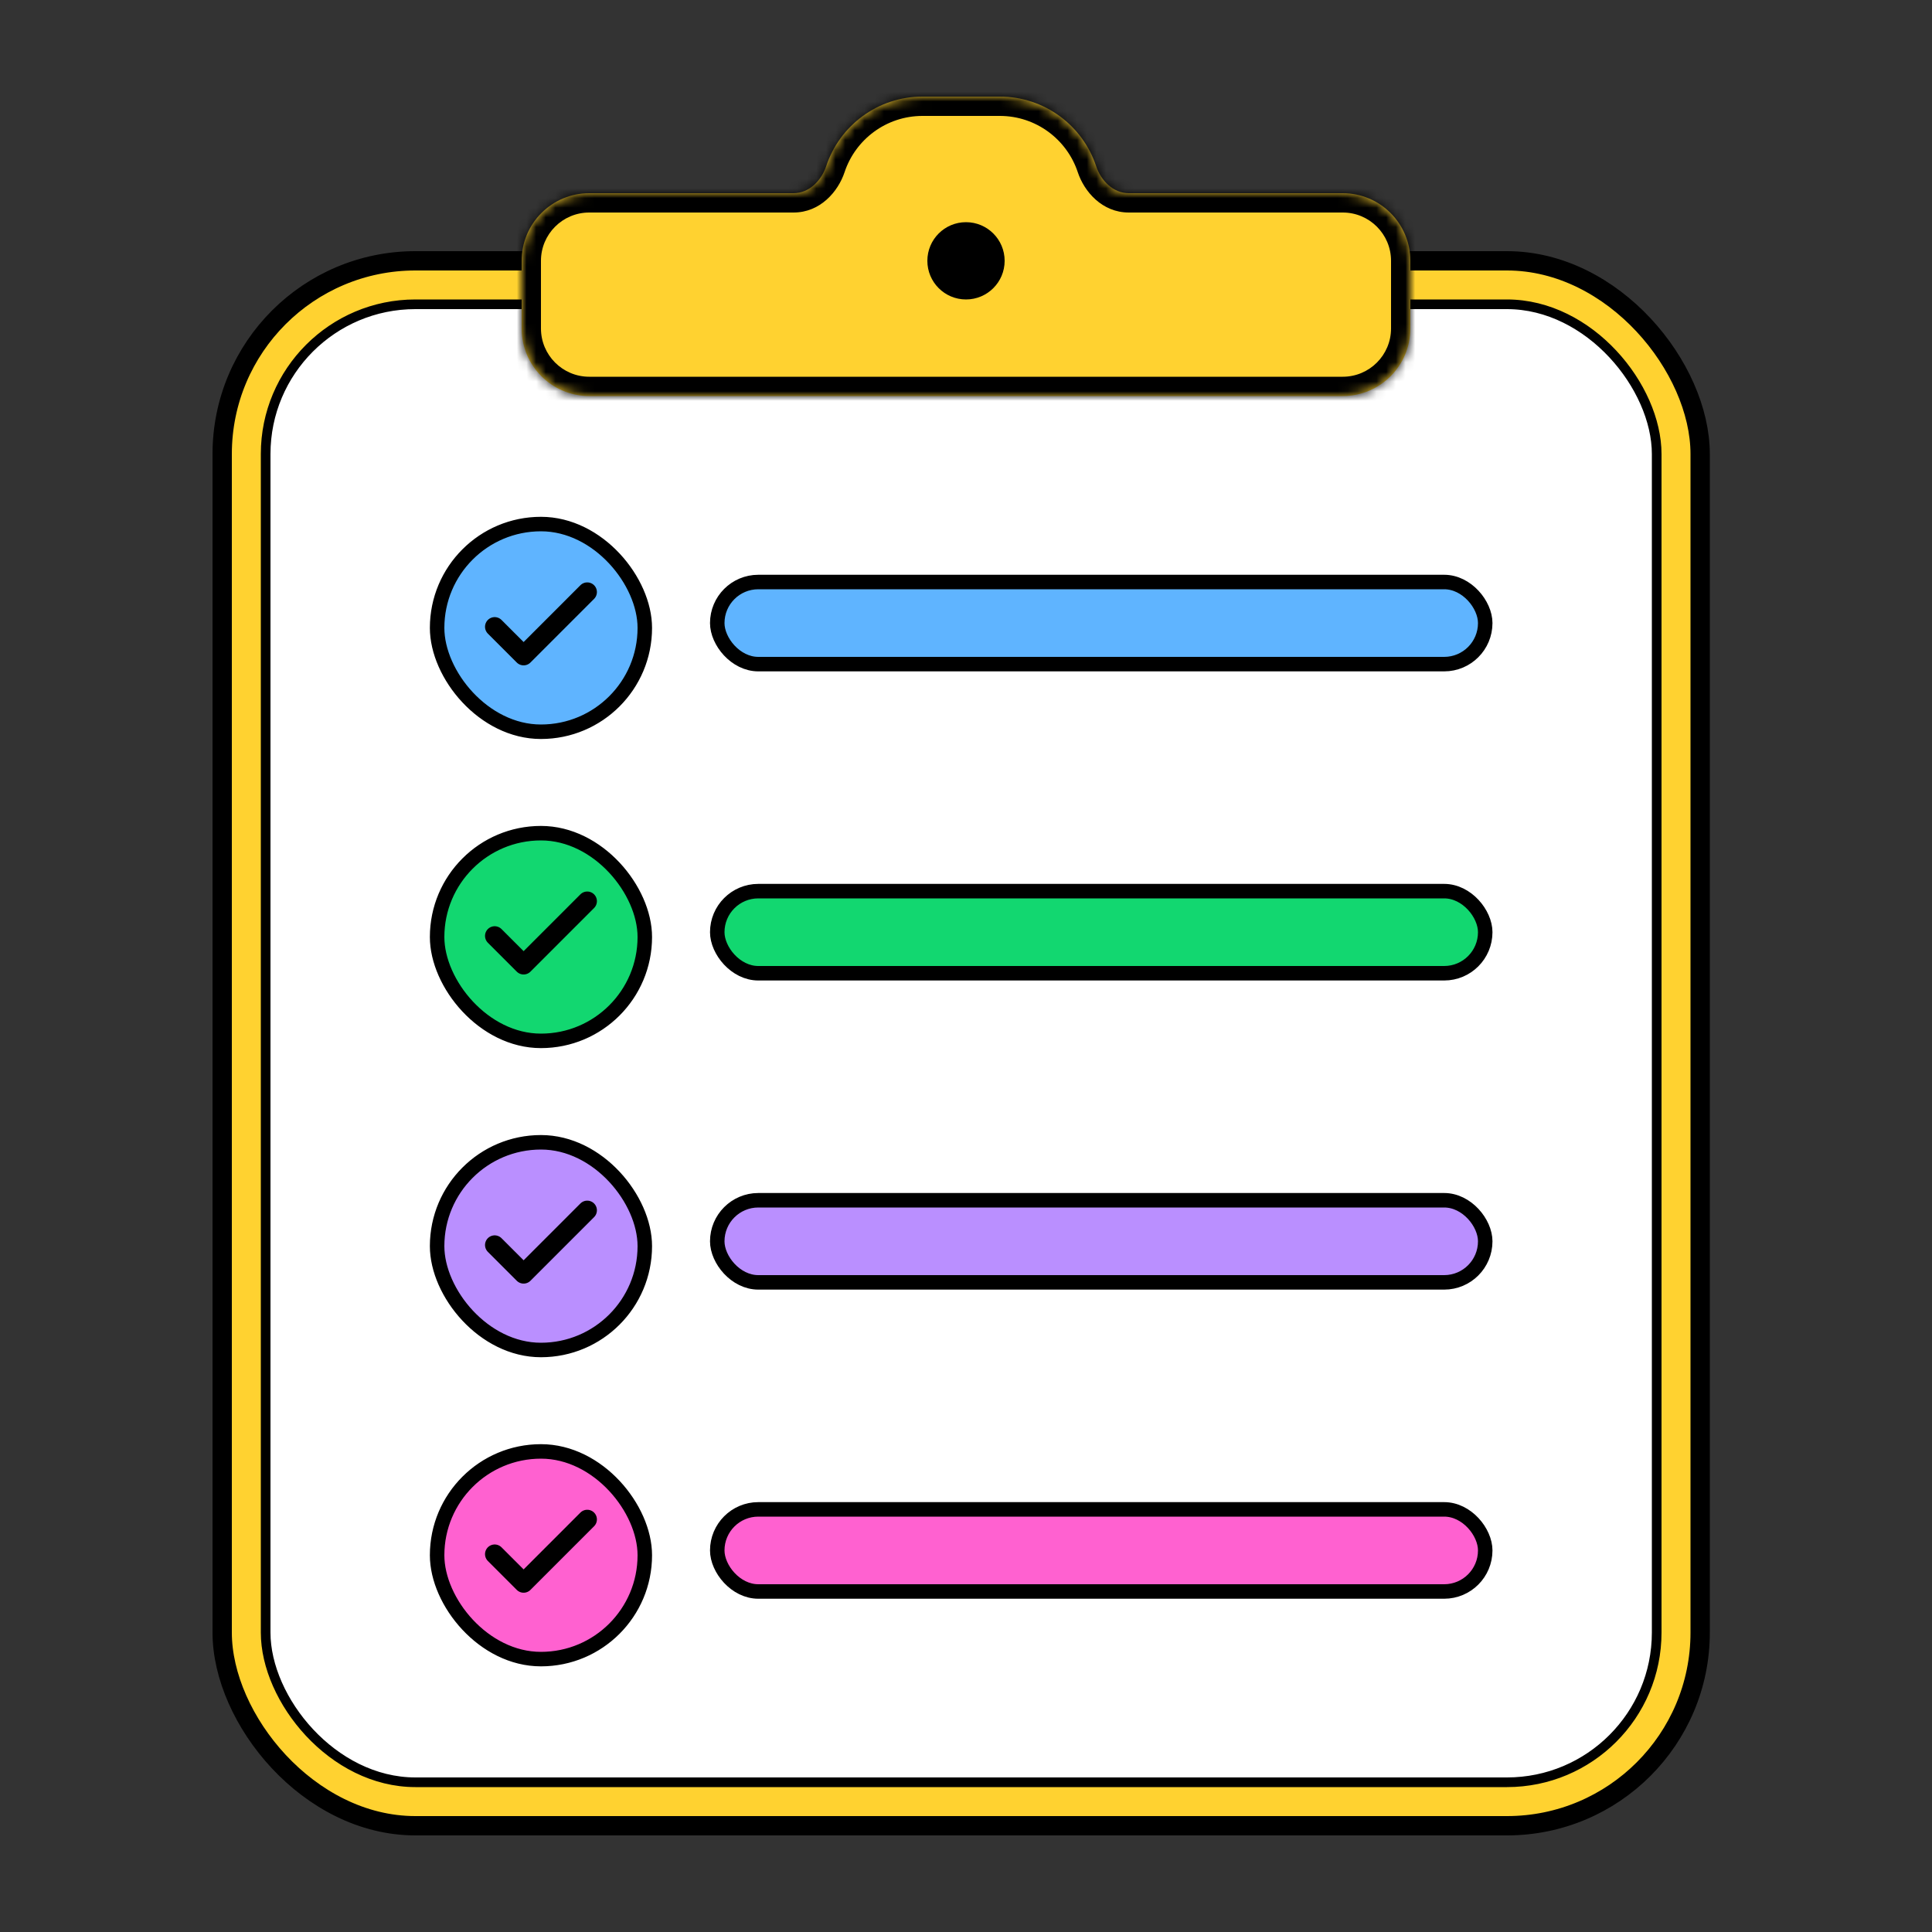
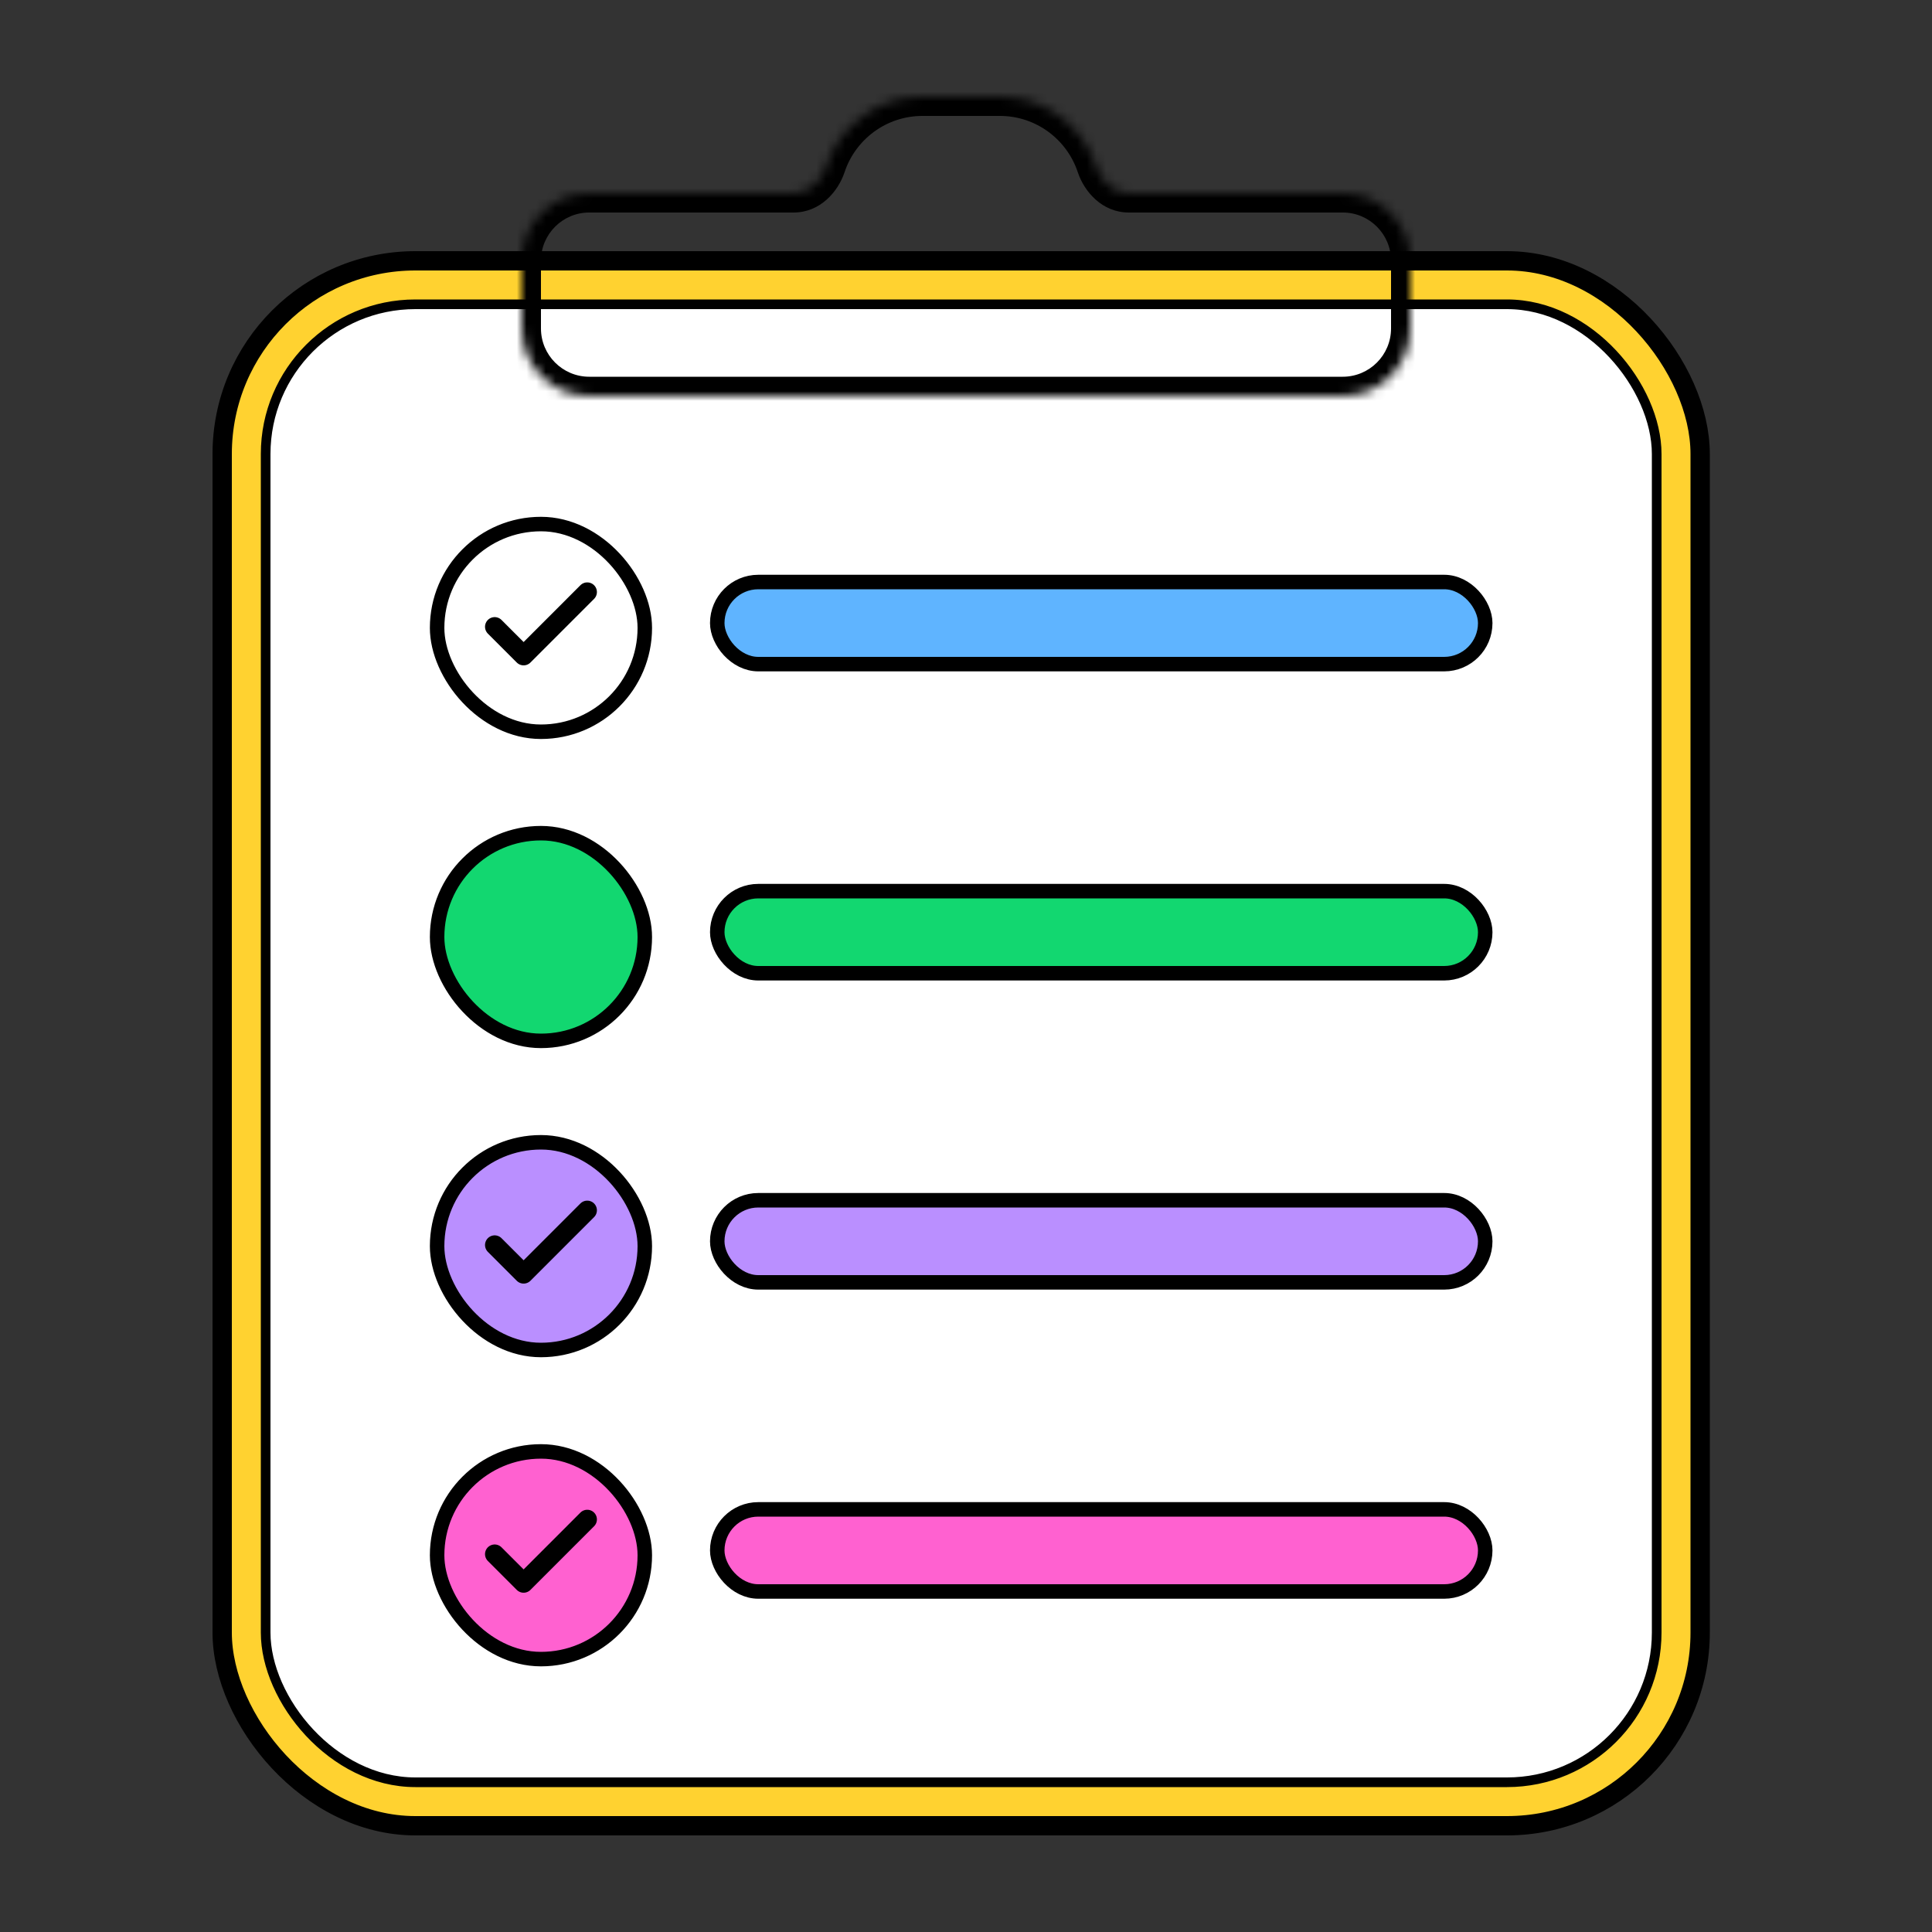
<svg xmlns="http://www.w3.org/2000/svg" viewBox="0 0 200 200" fill="none">
  <rect x="0" y="0" width="200" height="200" fill="#333333" stroke="none" />
  <rect x="23" y="27" width="153" height="162" rx="20" fill="#FFD230" stroke="black" stroke-width="2" />
  <rect x="27.5" y="31.5" width="144" height="153" rx="15.5" fill="white" stroke="black" />
  <mask id="path-3-inside-1_1799_1109" fill="white">
    <path fill-rule="evenodd" clip-rule="evenodd" d="M113.469 17.193C113.973 18.714 115.249 20 116.851 20H139C142.866 20 146 23.134 146 27V34C146 37.866 142.866 41 139 41H61C57.134 41 54 37.866 54 34V27C54 23.134 57.134 20 61 20H82.149C83.751 20 85.027 18.714 85.531 17.193C86.917 13.014 90.856 10 95.5 10H103.5C108.144 10 112.083 13.014 113.469 17.193Z" />
  </mask>
-   <path fill-rule="evenodd" clip-rule="evenodd" d="M113.469 17.193C113.973 18.714 115.249 20 116.851 20H139C142.866 20 146 23.134 146 27V34C146 37.866 142.866 41 139 41H61C57.134 41 54 37.866 54 34V27C54 23.134 57.134 20 61 20H82.149C83.751 20 85.027 18.714 85.531 17.193C86.917 13.014 90.856 10 95.5 10H103.5C108.144 10 112.083 13.014 113.469 17.193Z" fill="#FFD230" />
  <path d="M85.531 17.193L83.633 16.564L85.531 17.193ZM113.469 17.193L115.367 16.564L113.469 17.193ZM116.851 22H139V18H116.851V22ZM139 22C141.761 22 144 24.239 144 27H148C148 22.029 143.971 18 139 18V22ZM144 27V34H148V27H144ZM144 34C144 36.761 141.761 39 139 39V43C143.971 43 148 38.971 148 34H144ZM139 39H61V43H139V39ZM61 39C58.239 39 56 36.761 56 34H52C52 38.971 56.029 43 61 43V39ZM56 34V27H52V34H56ZM56 27C56 24.239 58.239 22 61 22V18C56.029 18 52 22.029 52 27H56ZM61 22H82.149V18H61V22ZM87.43 17.823C88.552 14.438 91.744 12 95.5 12V8C89.969 8 85.281 11.591 83.633 16.564L87.43 17.823ZM95.5 12H103.5V8H95.5V12ZM103.5 12C107.256 12 110.448 14.438 111.57 17.823L115.367 16.564C113.719 11.591 109.031 8 103.5 8V12ZM82.149 22C84.906 22 86.759 19.844 87.43 17.823L83.633 16.564C83.295 17.584 82.596 18 82.149 18V22ZM116.851 18C116.404 18 115.705 17.584 115.367 16.564L111.57 17.823C112.241 19.844 114.094 22 116.851 22V18Z" fill="black" mask="url(#path-3-inside-1_1799_1109)" />
-   <circle cx="100" cy="27" r="4" fill="black" />
-   <rect x="45.25" y="54.25" width="21.5" height="21.5" rx="10.75" fill="#5FB4FF" />
  <rect x="45.25" y="54.25" width="21.5" height="21.5" rx="10.75" stroke="black" stroke-width="1.5" />
  <path d="M60.792 61.289L54.204 67.878L51.209 64.883" stroke="black" stroke-width="2" stroke-linecap="round" stroke-linejoin="round" />
  <rect x="74.25" y="60.25" width="79.5" height="8.5" rx="4.25" fill="#5FB4FF" stroke="black" stroke-width="1.5" />
  <rect x="45.25" y="86.25" width="21.5" height="21.5" rx="10.75" fill="#12D770" />
  <rect x="45.25" y="86.25" width="21.5" height="21.5" rx="10.75" stroke="black" stroke-width="1.5" />
-   <path d="M60.792 93.289L54.204 99.878L51.209 96.883" stroke="black" stroke-width="2" stroke-linecap="round" stroke-linejoin="round" />
  <rect x="74.25" y="92.25" width="79.5" height="8.5" rx="4.25" fill="#12D770" stroke="black" stroke-width="1.5" />
  <rect x="45.25" y="118.25" width="21.5" height="21.5" rx="10.75" fill="#BA8FFF" />
  <rect x="45.25" y="118.25" width="21.5" height="21.5" rx="10.75" stroke="black" stroke-width="1.5" />
  <path d="M60.792 125.289L54.204 131.878L51.209 128.883" stroke="black" stroke-width="2" stroke-linecap="round" stroke-linejoin="round" />
  <rect x="74.25" y="124.25" width="79.5" height="8.5" rx="4.25" fill="#BA8FFF" stroke="black" stroke-width="1.5" />
  <rect x="45.25" y="150.25" width="21.5" height="21.5" rx="10.75" fill="#FF61D0" />
  <rect x="45.25" y="150.25" width="21.5" height="21.5" rx="10.75" stroke="black" stroke-width="1.5" />
  <path d="M60.792 157.289L54.204 163.878L51.209 160.883" stroke="black" stroke-width="2" stroke-linecap="round" stroke-linejoin="round" />
  <rect x="74.25" y="156.25" width="79.5" height="8.5" rx="4.25" fill="#FF61D0" stroke="black" stroke-width="1.5" />
</svg>